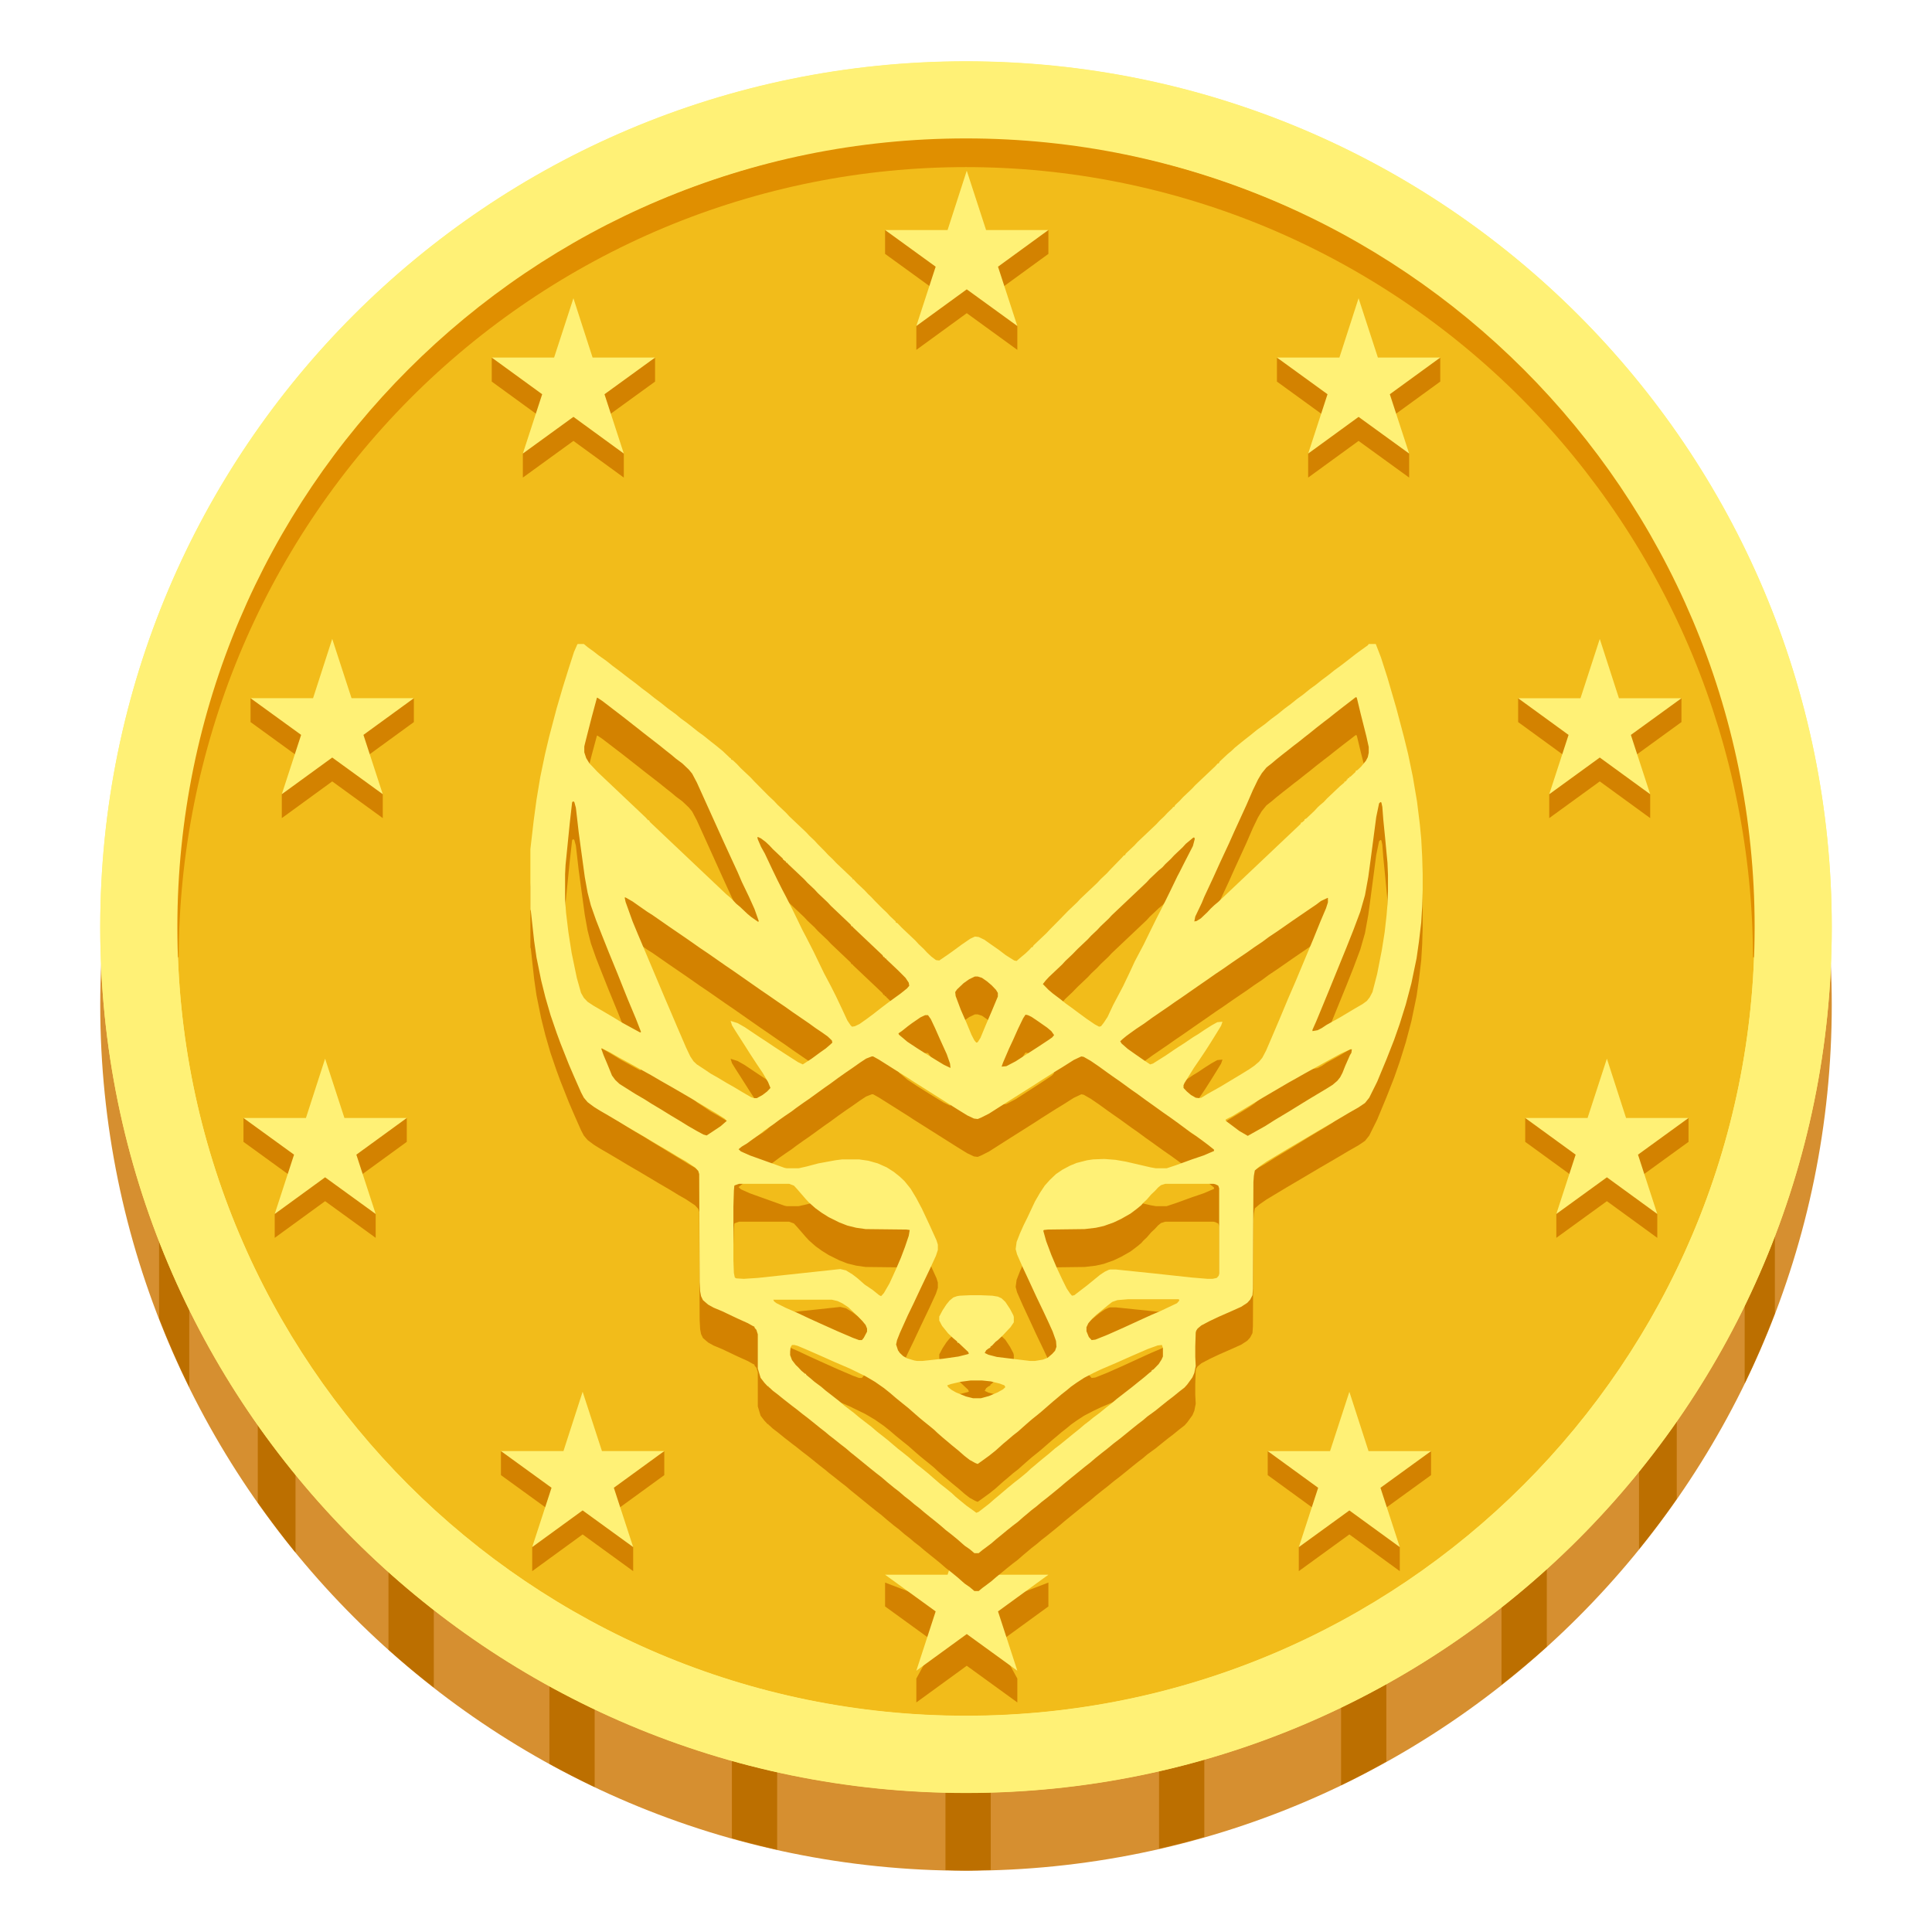
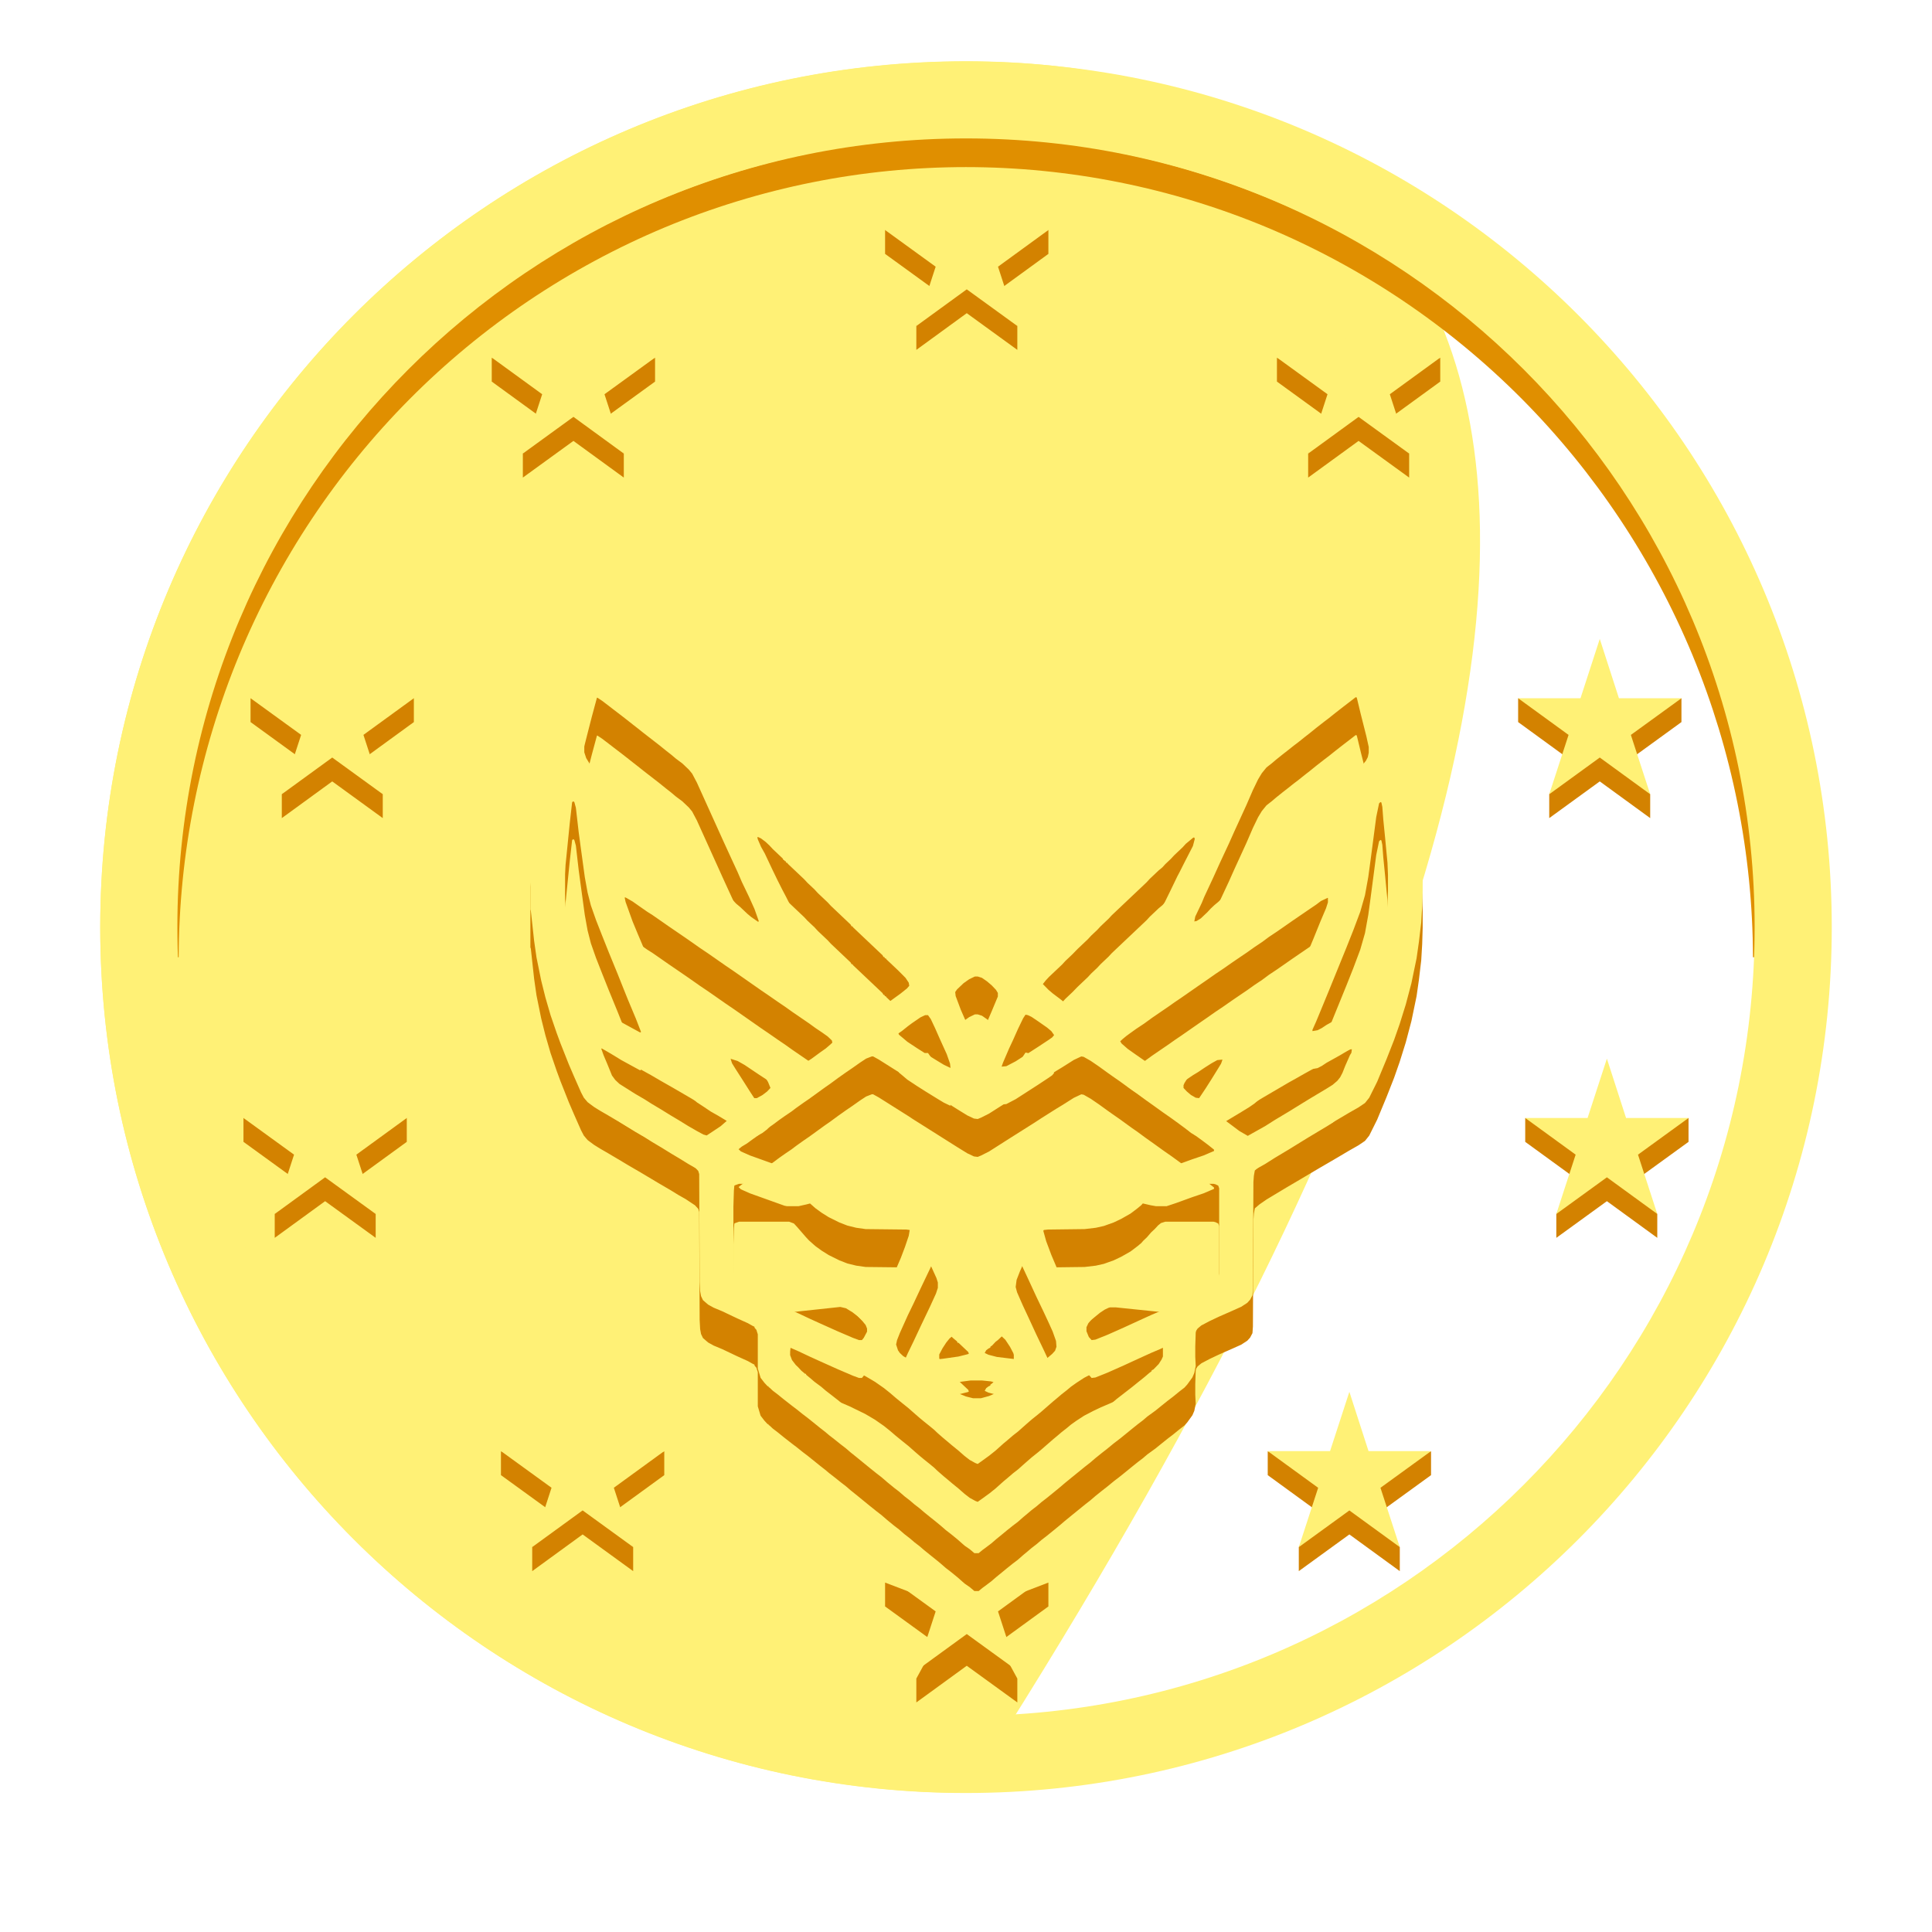
<svg xmlns="http://www.w3.org/2000/svg" width="51" height="51" viewBox="0 0 51 51" fill="none">
-   <path d="M25.5 49.382C38.122 49.382 48.354 39.149 48.354 26.527C48.354 13.905 38.122 3.673 25.5 3.673C12.878 3.673 2.646 13.905 2.646 26.527C2.646 39.149 12.878 49.382 25.5 49.382Z" fill="#D68F30" />
-   <path d="M4.199 32.464V34.799C4.438 35.416 4.705 36.026 4.996 36.616V32.464H4.199ZM6.805 36.859V39.664C7.124 40.114 7.454 40.556 7.801 40.983V36.859H6.805ZM10.255 40.524V43.548C10.642 43.895 11.04 44.226 11.451 44.545V40.524H10.255ZM14.503 43.309V46.561C14.893 46.776 15.292 46.979 15.698 47.174V43.309H14.503ZM19.32 45.083V48.525C19.714 48.636 20.113 48.736 20.515 48.828V45.083H19.32ZM24.958 45.696V49.366C25.137 49.37 25.316 49.378 25.5 49.378C25.719 49.378 25.938 49.366 26.153 49.362V45.696H24.958ZM30.596 45.055V48.8C30.998 48.708 31.397 48.605 31.791 48.493V45.055H30.596ZM35.401 43.258V47.126C35.807 46.931 36.206 46.72 36.596 46.501V43.258H35.401ZM39.636 40.449V44.473C40.046 44.152 40.445 43.817 40.832 43.469V40.449H39.636ZM44.262 36.771H43.266V40.895C43.613 40.465 43.947 40.022 44.262 39.568V36.771ZM46.852 32.36H46.055V36.52C46.346 35.918 46.613 35.301 46.852 34.675V32.36Z" fill="#BC6F00" />
-   <path d="M25.5 47.326C38.122 47.326 48.354 37.094 48.354 24.472C48.354 11.849 38.122 1.617 25.5 1.617C12.878 1.617 2.646 11.849 2.646 24.472C2.646 37.094 12.878 47.326 25.5 47.326Z" fill="#FFF176" />
-   <path d="M25.5 45.29C36.998 45.29 46.318 35.969 46.318 24.472C46.318 12.974 36.998 3.653 25.5 3.653C14.002 3.653 4.682 12.974 4.682 24.472C4.682 35.969 14.002 45.29 25.5 45.29Z" fill="#F2BC1A" />
+   <path d="M25.5 47.326C48.354 11.849 38.122 1.617 25.5 1.617C12.878 1.617 2.646 11.849 2.646 24.472C2.646 37.094 12.878 47.326 25.5 47.326Z" fill="#FFF176" />
  <path d="M4.642 25.269C4.494 22.528 4.968 19.747 5.925 17.141C6.921 14.543 8.447 12.141 10.371 10.101C14.236 6.013 19.846 3.642 25.5 3.614C31.154 3.646 36.768 6.013 40.625 10.105C42.553 12.141 44.075 14.547 45.071 17.141C46.031 19.751 46.505 22.528 46.354 25.269H46.274C46.267 22.535 45.725 19.828 44.681 17.301C43.634 14.776 42.106 12.48 40.182 10.539C38.257 8.601 35.969 7.06 33.449 6.005C30.929 4.953 28.226 4.411 25.496 4.411C22.766 4.411 20.063 4.953 17.543 6.005C15.023 7.06 12.735 8.601 10.809 10.539C8.884 12.479 7.356 14.775 6.311 17.301C5.267 19.828 4.725 22.535 4.717 25.269H4.642Z" fill="#E08F00" />
  <path d="M25.5 1.622C12.877 1.622 2.646 11.854 2.646 24.476C2.646 37.099 12.877 47.331 25.5 47.331C38.122 47.331 48.354 37.099 48.354 24.476C48.354 11.854 38.122 1.622 25.5 1.622ZM25.5 45.295C14.001 45.295 4.682 35.975 4.682 24.476C4.682 12.974 14.001 3.654 25.5 3.654C36.999 3.654 46.318 12.974 46.318 24.473C46.318 35.971 36.999 45.295 25.5 45.295Z" fill="#FFF176" />
  <path d="M15.137 8.507L15.643 10.073L17.292 9.443V10.073L15.957 11.041L16.467 11.973V12.607L15.137 11.639L13.802 12.607V11.973L14.312 11.041L12.981 10.073V9.443L14.627 10.073L15.137 8.507ZM8.77 17.496L9.28 19.061L10.925 18.432V19.061L9.594 20.03L10.104 20.966V21.596L8.77 20.627L7.439 21.596V20.966L7.949 20.03L6.614 19.061V18.432L8.264 19.061L8.77 17.496ZM8.582 28.576L9.092 30.142L10.738 29.512V30.142L9.407 31.11L9.917 32.047V32.676L8.582 31.708L7.252 32.676V32.047L7.762 31.11L6.427 30.142V29.512L8.076 30.142L8.582 28.576ZM15.38 37.374L15.89 38.94L17.535 38.31V38.94L16.204 39.908L16.714 40.84V41.474L15.38 40.505L14.049 41.474V40.84L14.559 39.908L13.224 38.94V38.31L14.874 38.94L15.38 37.374ZM35.863 8.507L35.357 10.073L33.708 9.443V10.073L35.042 11.041L34.532 11.973V12.607L35.863 11.639L37.198 12.607V11.973L36.688 11.041L38.019 10.073V9.443L36.373 10.073L35.863 8.507ZM42.23 17.496L41.72 19.061L40.075 18.432V19.061L41.406 20.03L40.896 20.966V21.596L42.23 20.627L43.561 21.596V20.966L43.051 20.03L44.386 19.061V18.432L42.736 19.061L42.23 17.496ZM42.418 28.576L41.908 30.142L40.262 29.512V30.142L41.593 31.11L41.083 32.047V32.676L42.418 31.708L43.748 32.676V32.047L43.238 31.11L44.573 30.142V29.512L42.924 30.142L42.418 28.576ZM35.62 37.374L35.11 38.94L33.465 38.31V38.94L34.795 39.908L34.285 40.84V41.474L35.62 40.505L36.951 41.474V40.84L36.441 39.908L37.776 38.94V38.31L36.126 38.94L35.62 37.374Z" fill="#D38200" />
  <path d="M35.62 36.74L36.126 38.306H37.776L36.441 39.274L36.951 40.84L35.62 39.872L34.286 40.84L34.796 39.274L33.465 38.306H35.11L35.62 36.74ZM42.418 27.946L42.924 29.512H44.573L43.239 30.48L43.748 32.046L42.418 31.078L41.083 32.046L41.593 30.48L40.262 29.512H41.908L42.418 27.946ZM42.23 16.866L42.736 18.432H44.386L43.051 19.4L43.561 20.966L42.23 19.997L40.896 20.966L41.406 19.4L40.075 18.432H41.721L42.23 16.866ZM35.863 7.873L36.373 9.439H38.019L36.688 10.407L37.198 11.973L35.863 11.005L34.533 11.973L35.043 10.407L33.708 9.439H35.357L35.863 7.873Z" fill="#FFF176" />
  <path d="M25.52 40.84L26.03 42.406L27.675 41.776V42.406L26.345 43.374L26.855 44.31V44.94L25.52 43.972L24.189 44.94V44.31L24.699 43.374L23.364 42.406V41.776L25.014 42.406L25.52 40.84Z" fill="#D38200" />
  <path d="M25.52 40.003L26.03 41.569H27.675L26.345 42.537L26.855 44.103L25.52 43.135L24.189 44.103L24.699 42.537L23.364 41.569H25.014L25.52 40.003Z" fill="#FFF176" />
  <path d="M25.52 5.136L26.03 6.702L27.675 6.072V6.702L26.345 7.67L26.855 8.606V9.236L25.52 8.267L24.189 9.236V8.606L24.699 7.67L23.364 6.702V6.072L25.014 6.702L25.52 5.136Z" fill="#D38200" />
  <path d="M25.52 4.506L26.03 6.072H27.675L26.345 7.04L26.855 8.606L25.52 7.638L24.189 8.606L24.699 7.04L23.364 6.072H25.014L25.52 4.506ZM15.38 36.739L14.874 38.305H13.224L14.559 39.273L14.049 40.839L15.38 39.871L16.714 40.839L16.204 39.273L17.535 38.305H15.89L15.38 36.739ZM8.582 27.946L8.076 29.512H6.427L7.762 30.48L7.252 32.046L8.582 31.078L9.917 32.046L9.407 30.48L10.738 29.512H9.092L8.582 27.946ZM8.77 16.865L8.264 18.431H6.614L7.949 19.399L7.439 20.965L8.77 19.997L10.104 20.965L9.594 19.399L10.925 18.431H9.28L8.77 16.865ZM15.137 7.873L14.627 9.439H12.981L14.312 10.407L13.802 11.973L15.137 11.004L16.467 11.973L15.957 10.407L17.292 9.439H15.643L15.137 7.873Z" fill="#FFF176" />
  <g filter="url(#filter0_d_5146_65744)">
    <path d="M15.251 14H15.412L15.511 14.082L15.672 14.199L15.808 14.305L16.006 14.445L16.167 14.574L16.34 14.703L16.613 14.914L16.786 15.043L16.947 15.172L17.12 15.301L17.281 15.43L17.454 15.559L17.628 15.699L17.838 15.852L17.962 15.957L18.123 16.074L18.259 16.18L18.42 16.309L18.581 16.426L18.754 16.566L18.89 16.672L19.076 16.824L19.274 17.012L19.298 17.023V17.047L19.348 17.07L19.459 17.176L19.546 17.27L19.818 17.527L19.905 17.621L20.288 18.008L20.437 18.148L20.524 18.242L20.747 18.453L20.833 18.547L21.279 18.969L21.365 19.062L21.502 19.191L21.588 19.285L21.774 19.473L21.86 19.566L21.984 19.684L22.071 19.777L22.504 20.188V20.211H22.529L22.615 20.305L22.826 20.504L22.913 20.598L22.999 20.68L23.086 20.773L23.284 20.973L23.408 21.09L23.494 21.184L23.643 21.324V21.348L23.692 21.371L23.804 21.488L24.163 21.828L24.249 21.922L24.385 22.051L24.472 22.145L24.583 22.25L24.707 22.344L24.794 22.355L25.017 22.203L25.165 22.098L25.388 21.934L25.611 21.781L25.735 21.723L25.834 21.734L25.982 21.805L26.131 21.91L26.366 22.074L26.551 22.215L26.774 22.355L26.836 22.367L26.972 22.25L27.071 22.168L27.17 22.074L27.232 22.004H27.257L27.282 21.957L27.628 21.629L27.715 21.535L27.913 21.336L28.061 21.184L28.198 21.043L28.433 20.82L28.519 20.727L28.965 20.305L29.052 20.211L29.225 20.047L29.311 19.953L29.608 19.648L29.67 19.578H29.695L29.72 19.531L29.943 19.32L30.029 19.227L30.524 18.758L30.611 18.664L30.735 18.547L30.822 18.453L30.945 18.336L30.97 18.301H30.995L31.02 18.254L31.143 18.137L31.23 18.043L31.465 17.82L31.552 17.727L32.084 17.223L32.146 17.152H32.171L32.195 17.105L32.406 16.906L32.505 16.824L32.591 16.742L32.69 16.66L32.864 16.52L33 16.414L33.173 16.273L33.383 16.121L33.557 15.98L33.73 15.852L33.903 15.711L34.077 15.582L34.237 15.453L34.398 15.336L34.572 15.195L34.733 15.078L34.894 14.949L35.067 14.82L35.228 14.691L35.389 14.574L35.587 14.422L35.797 14.258L35.958 14.141L36.106 14.035L36.131 14H36.317L36.453 14.352L36.626 14.891L36.861 15.699L37.059 16.449L37.171 16.906L37.295 17.504L37.406 18.16L37.48 18.758L37.517 19.145L37.542 19.613L37.555 20.07V20.492L37.542 20.926L37.517 21.348L37.456 21.863L37.394 22.297L37.258 22.953L37.109 23.516L36.948 24.031L36.8 24.453L36.602 24.957L36.354 25.555L36.144 25.977L36.032 26.117L35.859 26.234L35.611 26.375L35.314 26.551L35.054 26.703L34.832 26.832L34.237 27.184L33.978 27.336L33.433 27.664L33.247 27.793L33.124 27.898L33.099 28.039L33.087 28.203L33.074 31.016L33.062 31.191L33 31.309L32.926 31.391L32.765 31.496L32.529 31.602L32.183 31.754L31.935 31.871L31.713 31.988L31.614 32.07L31.576 32.129L31.564 32.176L31.552 32.539V32.82L31.564 33.055L31.527 33.242L31.477 33.359L31.341 33.547L31.267 33.629L31.131 33.734L30.958 33.875L30.834 33.969L30.673 34.098L30.5 34.238L30.289 34.391L30.166 34.496L30.042 34.59L29.881 34.719L29.695 34.871L29.534 35L29.41 35.094L29.225 35.246L29.089 35.352L28.915 35.492L28.779 35.609L28.643 35.715L28.297 35.996L28.111 36.148L27.987 36.254L27.802 36.406L27.628 36.547L27.492 36.652L27.368 36.758L27.232 36.863L27.121 36.957L27.022 37.039L26.861 37.18L26.737 37.273L26.576 37.402L26.477 37.484L26.304 37.625L26.168 37.742L26.044 37.836L25.933 37.918L25.834 38H25.722L25.598 37.895L25.462 37.801L25.276 37.637L25.103 37.496L24.967 37.391L24.831 37.273L24.732 37.191L24.571 37.062L24.398 36.922L24.274 36.816L24.138 36.711L24.014 36.605L23.878 36.5L23.729 36.371L23.606 36.277L23.42 36.125L23.271 35.996L23.135 35.891L22.974 35.762L22.801 35.621L22.615 35.469L22.454 35.34L22.331 35.234L22.195 35.129L22.034 35L21.898 34.895L21.786 34.801L21.65 34.695L21.477 34.555L21.316 34.426L21.192 34.332L21.031 34.203L20.907 34.109L20.697 33.945L20.524 33.805L20.4 33.711L20.313 33.629L20.288 33.617V33.594H20.264L20.177 33.5L20.078 33.371L20.004 33.125V32.223L19.967 32.105L19.917 32.047V32.023L19.868 32L19.744 31.93L19.459 31.801L19.063 31.613L18.84 31.52L18.692 31.438L18.556 31.32L18.506 31.215L18.482 31.086L18.469 30.84L18.457 27.992L18.432 27.91L18.345 27.816L18.098 27.652L17.912 27.547L17.702 27.418L17.38 27.23L16.91 26.949L16.588 26.762L16.353 26.621L16.056 26.445L15.833 26.316L15.684 26.223L15.573 26.141L15.511 26.094L15.412 25.977L15.338 25.836L15.152 25.414L15.016 25.098L14.793 24.535L14.694 24.266L14.533 23.797L14.397 23.328L14.286 22.883L14.162 22.273L14.1 21.84L14.05 21.383L14.013 21.043L14.001 21.008V19.414L14.088 18.664L14.162 18.113L14.261 17.516L14.385 16.918L14.496 16.449L14.694 15.699L14.855 15.148L15.016 14.633L15.152 14.211L15.239 14.012L15.251 14ZM35.785 15.406L35.587 15.559L35.45 15.664L35.24 15.828L35.079 15.957L34.955 16.051L34.745 16.215L34.572 16.355L34.436 16.461L34.275 16.59L34.151 16.684L33.99 16.812L33.854 16.918L33.693 17.047L33.569 17.152L33.433 17.258L33.309 17.41L33.21 17.574L33.074 17.855L32.901 18.254L32.579 18.957L32.443 19.262L32.208 19.766L32.022 20.176L31.787 20.68L31.725 20.832L31.552 21.195L31.527 21.324L31.589 21.312L31.7 21.242L31.873 21.078L31.96 20.984L32.059 20.891L32.158 20.809L34.337 18.746V18.723L34.386 18.699L34.436 18.652V18.629L34.485 18.605L34.696 18.406L34.782 18.312L34.844 18.254L34.943 18.172L35.03 18.078L35.376 17.75L35.488 17.656V17.633H35.512L35.55 17.598V17.574H35.574V17.551L35.624 17.527V17.504H35.648L35.785 17.375V17.352L35.834 17.328L35.933 17.234L36.057 17.082L36.106 16.988L36.131 16.871V16.719L36.069 16.438L35.921 15.852L35.822 15.441L35.809 15.406H35.785ZM15.758 15.418L15.622 15.922L15.511 16.355L15.437 16.648L15.424 16.707V16.859L15.474 17.012L15.56 17.152L15.684 17.281L15.771 17.375L17.046 18.582L17.108 18.652H17.132L17.157 18.699L19.175 20.609L19.274 20.691L19.335 20.75L19.434 20.855L19.534 20.938L19.732 21.125L19.831 21.207L20.016 21.336L20.029 21.312L19.917 20.996L19.769 20.668L19.583 20.281L19.472 20.023L19.261 19.566L19.1 19.215L18.395 17.656L18.271 17.422L18.184 17.316L18.011 17.152L17.838 17.023L17.714 16.918L17.578 16.812L17.405 16.672L16.996 16.355L16.835 16.227L16.699 16.121L16.551 16.004L16.415 15.898L16.216 15.746L16.08 15.641L15.895 15.5L15.771 15.418H15.758ZM15.115 18.16L15.102 18.184L15.041 18.723L14.929 19.836L14.917 20.07V20.738L14.942 21.09L15.004 21.605L15.09 22.156L15.226 22.812L15.338 23.211L15.412 23.34L15.511 23.445L15.672 23.551L15.895 23.68L16.192 23.855L16.402 23.984L16.724 24.16L16.897 24.254L16.922 24.242L16.786 23.891L16.575 23.387L16.476 23.141L16.303 22.707L16.068 22.133L15.895 21.699L15.734 21.289L15.598 20.902L15.511 20.562L15.437 20.152L15.325 19.332L15.276 18.969L15.202 18.324L15.164 18.184L15.152 18.16H15.115ZM36.441 18.172L36.404 18.207L36.329 18.57L36.181 19.695L36.119 20.152L36.032 20.633L35.908 21.066L35.723 21.559L35.537 22.027L35.265 22.695L35.079 23.152L34.881 23.633L34.745 23.961L34.646 24.184V24.219L34.782 24.195L34.894 24.137L35.017 24.055L35.376 23.855L35.748 23.633L35.97 23.504L36.082 23.422L36.156 23.328L36.23 23.188L36.354 22.707L36.478 22.074L36.552 21.605L36.602 21.16L36.626 20.867L36.639 20.539V20.094L36.626 19.777L36.564 19.121L36.515 18.629L36.49 18.301L36.465 18.184L36.441 18.172ZM19.991 19.098L20.004 19.156L20.09 19.355L20.189 19.531L20.388 19.953L20.524 20.234L20.648 20.48L20.747 20.668L20.907 20.984L21.056 21.289L21.18 21.547L21.279 21.734L21.477 22.121L21.749 22.684L21.935 23.035L22.071 23.305L22.232 23.645L22.368 23.938L22.454 24.066L22.492 24.102L22.566 24.09L22.69 24.031L22.888 23.891L23.061 23.762L23.271 23.598L23.457 23.457L23.779 23.223L23.94 23.094L24.002 23.023L23.989 22.941L23.903 22.812L23.717 22.625L23.395 22.32L23.383 22.297H23.358L23.346 22.262H23.321L23.296 22.215L22.516 21.477L22.504 21.453H22.479L22.454 21.406L21.935 20.914L21.848 20.82L21.588 20.574L21.502 20.48L21.316 20.305L21.229 20.211L20.796 19.801L20.784 19.777H20.759L20.734 19.73H20.709V19.707H20.685L20.66 19.66L20.4 19.414L20.313 19.32L20.214 19.227L20.09 19.133L20.016 19.098H19.991ZM31.502 19.109L31.304 19.273L31.218 19.367L30.995 19.578L30.908 19.672L30.76 19.812L30.685 19.895L30.586 19.977L30.351 20.199L30.265 20.293L29.349 21.16L29.262 21.254L29.052 21.453L28.965 21.547L28.804 21.699L28.717 21.793L28.445 22.051L28.309 22.191L28.123 22.367L28.037 22.461L27.69 22.789L27.603 22.883L27.529 22.977L27.678 23.129L27.802 23.234L27.975 23.363L28.136 23.492L28.284 23.598L28.457 23.727L28.68 23.891L28.903 24.043L29.014 24.102L29.064 24.09L29.138 23.996L29.237 23.844L29.386 23.527L29.646 23.035L29.831 22.648L29.955 22.379L30.19 21.934L30.351 21.605L30.524 21.254L30.722 20.867L30.883 20.539L31.081 20.129L31.131 20.035L31.267 19.766L31.49 19.332L31.539 19.145L31.527 19.109H31.502ZM16.489 20.691L16.514 20.809L16.699 21.324L16.835 21.652L17.553 23.352L17.714 23.727L17.863 24.078L18.11 24.652L18.222 24.887L18.308 25.016L18.395 25.098L18.556 25.203L18.766 25.344L18.952 25.449L19.187 25.59L19.373 25.695L19.608 25.836L19.831 25.965L19.905 25.988H19.979L20.128 25.906L20.251 25.812L20.338 25.719L20.276 25.566L20.14 25.332L19.967 25.074L19.806 24.828L19.62 24.535L19.41 24.207L19.323 24.066L19.286 23.949L19.472 24.008L19.657 24.113L19.831 24.23L20.041 24.371L20.239 24.5L20.449 24.641L20.846 24.898L21.068 25.039L21.192 25.098L21.427 24.945L21.65 24.781L21.799 24.676L21.922 24.57L21.972 24.523L21.959 24.465L21.848 24.359L21.7 24.254L21.526 24.137L21.365 24.02L20.92 23.715L20.722 23.574L20.549 23.457L20.313 23.293L20.09 23.141L19.385 22.648L19.162 22.496L18.692 22.168L18.482 22.027L18.333 21.922L18.098 21.758L17.652 21.453L17.467 21.324L17.231 21.16L17.083 21.066L16.848 20.902L16.699 20.797L16.514 20.691H16.489ZM35.042 20.703L34.869 20.785L34.745 20.879L34.572 20.996L34.126 21.301L33.891 21.465L33.705 21.594L33.495 21.734L33.322 21.863L33.111 22.004L32.913 22.145L32.74 22.262L32.517 22.414L32.282 22.578L32.072 22.719L31.873 22.859L31.651 23.012L31.18 23.34L31.007 23.457L30.859 23.562L30.413 23.867L30.203 24.02L29.992 24.16L29.844 24.266L29.732 24.348L29.633 24.43L29.571 24.488L29.608 24.547L29.769 24.688L29.967 24.828L30.203 24.992L30.363 25.098L30.438 25.074L30.772 24.863L30.995 24.711L31.119 24.629L31.267 24.535L31.49 24.383L31.626 24.301L31.799 24.184L31.985 24.066L32.133 23.984L32.245 23.973H32.27L32.233 24.078L32.133 24.242L31.973 24.5L31.824 24.734L31.675 24.957L31.515 25.191L31.267 25.59L31.242 25.648V25.719L31.329 25.812L31.44 25.906L31.564 25.977L31.651 25.988L31.713 25.977L31.886 25.871L32.22 25.684L32.492 25.52L32.727 25.379L32.975 25.227L33.111 25.133L33.235 25.027L33.322 24.922L33.421 24.734L33.557 24.418L33.792 23.867L34.002 23.363L34.2 22.906L34.337 22.578L34.671 21.781L34.856 21.324L35.005 20.973L35.054 20.82V20.703H35.042ZM25.735 22.777L25.586 22.848L25.437 22.953L25.264 23.117L25.215 23.188L25.227 23.293L25.363 23.656L25.512 23.996L25.648 24.324L25.722 24.465L25.772 24.523L25.809 24.512L25.883 24.395L26.019 24.066L26.18 23.691L26.341 23.305V23.211L26.291 23.129L26.18 23.012L26.056 22.906L25.92 22.812L25.809 22.777H25.735ZM27.071 23.785L27.009 23.879L26.873 24.16L26.737 24.465L26.638 24.676L26.477 25.051L26.44 25.156L26.564 25.145L26.811 25.016L27.393 24.641L27.678 24.453L27.777 24.383L27.826 24.324L27.752 24.219L27.64 24.125L27.405 23.961L27.232 23.844L27.133 23.797L27.071 23.785ZM24.422 23.797L24.299 23.855L24.076 24.008L23.965 24.09L23.804 24.219L23.717 24.277L23.729 24.312L23.828 24.395L23.952 24.5L24.2 24.664L24.422 24.805L24.744 25.004L24.918 25.109L25.091 25.191L25.078 25.074L24.992 24.828L24.806 24.418L24.682 24.137L24.571 23.902L24.497 23.797H24.422ZM15.87 24.676L15.932 24.852L16.031 25.086L16.155 25.391L16.241 25.508L16.353 25.613L16.761 25.871L17.021 26.023L17.207 26.141L17.442 26.281L17.727 26.457L17.924 26.574L18.172 26.727L18.395 26.855L18.568 26.949L18.655 26.973L18.816 26.867L19.026 26.727L19.187 26.586L19.125 26.527L18.902 26.387L18.704 26.27L18.234 25.988L17.974 25.836L17.751 25.707L17.442 25.531L17.182 25.379L16.588 25.051L16.328 24.91L16.105 24.781L15.895 24.676H15.87ZM35.648 24.699L35.389 24.816L35.129 24.957L34.411 25.355L34.225 25.461L34.015 25.578L33.334 25.977L32.752 26.328L32.542 26.457L32.356 26.551V26.586L32.529 26.715L32.715 26.855L32.938 26.984L33.062 26.914L33.396 26.727L33.656 26.562L34.027 26.34L34.349 26.141L34.559 26.012L35.03 25.73L35.178 25.637L35.302 25.531L35.376 25.438L35.438 25.32L35.512 25.133L35.636 24.852L35.673 24.793L35.686 24.699H35.648ZM23.012 24.887L22.863 24.945L22.702 25.051L22.504 25.191L22.331 25.309L22.133 25.449L21.91 25.613L21.774 25.707L21.353 26.012L21.217 26.105L21.019 26.246L20.895 26.34L20.722 26.457L20.573 26.562L20.4 26.691L20.177 26.844L20.029 26.961L19.88 27.066L19.719 27.184L19.583 27.266L19.496 27.336L19.558 27.395L19.794 27.5L20.709 27.828L20.771 27.84H21.081L21.291 27.793L21.601 27.711L22.046 27.629L22.232 27.605H22.677L22.925 27.641L23.172 27.711L23.408 27.816L23.593 27.934L23.754 28.062L23.878 28.18L24.039 28.379L24.187 28.625L24.336 28.906L24.534 29.328L24.72 29.738L24.757 29.855V29.996L24.707 30.148L24.546 30.5L24.311 30.992L24.113 31.414L23.965 31.719L23.754 32.188L23.68 32.375L23.655 32.492L23.705 32.645L23.754 32.715L23.841 32.797L23.94 32.855L24.138 32.914L24.212 32.926H24.348L24.893 32.867L25.301 32.809L25.536 32.75L25.574 32.738L25.561 32.691L25.301 32.445H25.276L25.264 32.41L25.165 32.328L25.029 32.199L24.868 32L24.794 31.859V31.754L24.881 31.59L24.98 31.438L25.066 31.332L25.165 31.25L25.264 31.215L25.338 31.203L25.598 31.191H25.895L26.192 31.203L26.341 31.227L26.44 31.273L26.539 31.367L26.663 31.555L26.749 31.719L26.762 31.766V31.906L26.675 32.035L26.564 32.152L26.477 32.246L26.341 32.375L26.279 32.422L26.192 32.516L26.143 32.551V32.574L26.093 32.598L26.032 32.645L25.994 32.715L26.093 32.762L26.316 32.82L27.195 32.926H27.319L27.529 32.891L27.653 32.844L27.777 32.738L27.851 32.656L27.888 32.551L27.876 32.398L27.789 32.152L27.678 31.906L27.541 31.613L27.356 31.227L27.145 30.77L26.997 30.453L26.848 30.113L26.811 29.973L26.836 29.785L26.923 29.562L27.022 29.34L27.121 29.141L27.319 28.719L27.455 28.484L27.579 28.297L27.715 28.145L27.876 27.992L28.049 27.875L28.247 27.77L28.42 27.699L28.693 27.629L28.854 27.605L29.151 27.594L29.448 27.617L29.72 27.664L30.376 27.816L30.512 27.84H30.797L31.044 27.758L31.465 27.605L31.774 27.5L32.047 27.383V27.348L31.886 27.219L31.713 27.09L31.552 26.973L31.317 26.809L31.143 26.68L30.933 26.527L30.698 26.363L30.487 26.211L30.24 26.035L30.017 25.871L29.881 25.777L29.559 25.543L29.373 25.414L29.225 25.309L29.014 25.156L28.792 25.004L28.606 24.898L28.544 24.887L28.346 24.98L28.049 25.168L27.876 25.273L27.504 25.508L27.306 25.637L26.638 26.059L26.106 26.398L25.895 26.504L25.809 26.539L25.71 26.527L25.536 26.445L25.289 26.293L24.101 25.543L23.977 25.461L23.197 24.969L23.049 24.887H23.012ZM19.509 28.25L19.41 28.285L19.385 28.297L19.373 28.426L19.36 28.848V30.266L19.373 30.605L19.397 30.723L19.434 30.746L19.633 30.758L20.004 30.734L22.182 30.5L22.331 30.535L22.504 30.641L22.64 30.746L22.826 30.91L23.036 31.051L23.209 31.191L23.259 31.215L23.333 31.133L23.482 30.875L23.643 30.523L23.779 30.207L23.89 29.914L23.989 29.621L24.014 29.469L23.927 29.457L22.851 29.445L22.603 29.41L22.368 29.352L22.157 29.27L21.873 29.129L21.687 29.012L21.526 28.895L21.353 28.742L21.266 28.648L21.044 28.391L20.957 28.297L20.833 28.25H19.509ZM30.76 28.25L30.648 28.285L30.574 28.344L30.487 28.438L30.388 28.531L30.277 28.66L30.178 28.754L30.128 28.812L30.029 28.895L29.844 29.035L29.596 29.176L29.398 29.27L29.138 29.363L28.928 29.41L28.631 29.445L27.665 29.457L27.554 29.469L27.541 29.492L27.616 29.762L27.752 30.125L27.901 30.477L28.049 30.793L28.16 31.016L28.247 31.145L28.297 31.203L28.358 31.191L28.556 31.039L28.693 30.934L29.039 30.652L29.163 30.57L29.262 30.523L29.299 30.512H29.46L30.475 30.617L31.453 30.723L31.873 30.758H32.01L32.121 30.734L32.171 30.676L32.183 30.617V28.367L32.158 28.297L32.084 28.262L32.034 28.25H30.76ZM29.769 31.297L29.497 31.32L29.361 31.367L29.225 31.473L29.126 31.555L28.94 31.707L28.829 31.812L28.73 31.93L28.68 32.035V32.141L28.742 32.293L28.816 32.375L28.915 32.363L29.237 32.234L29.658 32.047L30.067 31.859L30.401 31.707L30.623 31.613L31.069 31.402L31.131 31.332L31.119 31.297H29.769ZM20.412 31.309L20.437 31.355L20.499 31.402L20.734 31.52L21.081 31.672L21.378 31.812L21.662 31.941L22.108 32.141L22.516 32.316L22.677 32.375H22.752L22.801 32.316L22.888 32.152V32.07L22.851 31.977L22.764 31.871L22.653 31.754L22.393 31.508L22.232 31.402L22.108 31.344L21.959 31.309H20.412ZM20.907 32.504L20.87 32.562L20.858 32.68V32.773L20.907 32.902L21.006 33.031L21.068 33.09L21.155 33.184L21.254 33.266H21.279V33.289L21.378 33.371L21.502 33.477L21.675 33.605L21.799 33.711L21.935 33.816L22.145 33.98L22.294 34.109L22.541 34.297L22.665 34.402L22.801 34.508L22.999 34.66L23.148 34.789L23.284 34.895L23.445 35.023L23.692 35.234L23.828 35.34L23.989 35.469L24.187 35.645L24.323 35.75L24.509 35.902L24.67 36.043L24.819 36.172L24.955 36.277L25.128 36.418L25.227 36.512L25.326 36.594L25.512 36.746L25.71 36.887L25.772 36.934L25.834 36.91L26.106 36.699L26.254 36.57L26.353 36.488L26.601 36.277L26.787 36.125L26.923 36.02L27.108 35.867L27.207 35.773L27.306 35.691L27.43 35.586L27.529 35.504L27.702 35.363L27.851 35.234L27.975 35.141L28.148 35L28.334 34.848L28.495 34.719L28.618 34.613L28.755 34.508L28.854 34.426L29.027 34.297L29.2 34.156L29.336 34.051L29.472 33.934L29.881 33.617L30.054 33.477L30.215 33.348L30.339 33.242L30.401 33.195V33.172L30.45 33.148L30.586 33.008L30.661 32.891L30.698 32.809V32.586L30.673 32.504L30.561 32.516L30.302 32.609L29.868 32.797L29.448 32.984L29.064 33.148L28.866 33.242L28.618 33.371L28.42 33.5L28.272 33.605L28.16 33.699L28.024 33.805L27.901 33.91L27.802 33.992L27.64 34.133L27.492 34.262L27.393 34.344L27.232 34.473L27.071 34.613L26.873 34.789L26.737 34.895L26.588 35.023L26.489 35.105L26.279 35.293L26.118 35.422L25.957 35.539L25.809 35.645L25.747 35.621L25.598 35.539L25.462 35.434L25.301 35.293L25.128 35.152L25.004 35.047L24.905 34.965L24.744 34.824L24.658 34.742L24.559 34.66L24.385 34.52L24.286 34.438L24.163 34.332L23.977 34.168L23.816 34.039L23.643 33.898L23.494 33.77L23.333 33.641L23.098 33.477L22.838 33.324L22.43 33.125L22.021 32.949L21.601 32.762L21.279 32.621L21.056 32.527L20.969 32.504H20.907ZM25.623 33.441L25.351 33.477L25.103 33.535L25.004 33.57L25.029 33.617L25.116 33.688L25.239 33.758L25.499 33.863L25.685 33.91H25.895L26.106 33.852L26.329 33.758L26.477 33.676L26.539 33.617L26.514 33.57L26.39 33.523L26.155 33.465L25.92 33.441H25.623Z" fill="#D38200" />
    <path d="M15.251 13H15.412L15.511 13.082L15.672 13.199L15.808 13.305L16.006 13.445L16.167 13.574L16.34 13.703L16.613 13.914L16.786 14.043L16.947 14.172L17.12 14.301L17.281 14.43L17.454 14.559L17.628 14.699L17.838 14.852L17.962 14.957L18.123 15.074L18.259 15.18L18.42 15.309L18.581 15.426L18.754 15.566L18.89 15.672L19.076 15.824L19.274 16.012L19.298 16.023V16.047L19.348 16.07L19.459 16.176L19.546 16.27L19.818 16.527L19.905 16.621L20.288 17.008L20.437 17.148L20.524 17.242L20.747 17.453L20.833 17.547L21.279 17.969L21.365 18.062L21.502 18.191L21.588 18.285L21.774 18.473L21.86 18.566L21.984 18.684L22.071 18.777L22.504 19.188V19.211H22.529L22.615 19.305L22.826 19.504L22.913 19.598L22.999 19.68L23.086 19.773L23.284 19.973L23.408 20.09L23.494 20.184L23.643 20.324V20.348L23.692 20.371L23.804 20.488L24.163 20.828L24.249 20.922L24.385 21.051L24.472 21.145L24.583 21.25L24.707 21.344L24.794 21.355L25.017 21.203L25.165 21.098L25.388 20.934L25.611 20.781L25.735 20.723L25.834 20.734L25.982 20.805L26.131 20.91L26.366 21.074L26.551 21.215L26.774 21.355L26.836 21.367L26.972 21.25L27.071 21.168L27.17 21.074L27.232 21.004H27.257L27.282 20.957L27.628 20.629L27.715 20.535L27.913 20.336L28.061 20.184L28.198 20.043L28.433 19.82L28.519 19.727L28.965 19.305L29.052 19.211L29.225 19.047L29.311 18.953L29.608 18.648L29.67 18.578H29.695L29.72 18.531L29.943 18.32L30.029 18.227L30.524 17.758L30.611 17.664L30.735 17.547L30.822 17.453L30.945 17.336L30.97 17.301H30.995L31.02 17.254L31.143 17.137L31.23 17.043L31.465 16.82L31.552 16.727L32.084 16.223L32.146 16.152H32.171L32.195 16.105L32.406 15.906L32.505 15.824L32.591 15.742L32.69 15.66L32.864 15.52L33 15.414L33.173 15.273L33.383 15.121L33.557 14.98L33.73 14.852L33.903 14.711L34.077 14.582L34.237 14.453L34.398 14.336L34.572 14.195L34.733 14.078L34.894 13.949L35.067 13.82L35.228 13.691L35.389 13.574L35.587 13.422L35.797 13.258L35.958 13.141L36.106 13.035L36.131 13H36.317L36.453 13.352L36.626 13.891L36.861 14.699L37.059 15.449L37.171 15.906L37.295 16.504L37.406 17.16L37.48 17.758L37.517 18.145L37.542 18.613L37.555 19.07V19.492L37.542 19.926L37.517 20.348L37.456 20.863L37.394 21.297L37.258 21.953L37.109 22.516L36.948 23.031L36.8 23.453L36.602 23.957L36.354 24.555L36.144 24.977L36.032 25.117L35.859 25.234L35.611 25.375L35.314 25.551L35.054 25.703L34.832 25.832L34.237 26.184L33.978 26.336L33.433 26.664L33.247 26.793L33.124 26.898L33.099 27.039L33.087 27.203L33.074 30.016L33.062 30.191L33 30.309L32.926 30.391L32.765 30.496L32.529 30.602L32.183 30.754L31.935 30.871L31.713 30.988L31.614 31.07L31.576 31.129L31.564 31.176L31.552 31.539V31.82L31.564 32.055L31.527 32.242L31.477 32.359L31.341 32.547L31.267 32.629L31.131 32.734L30.958 32.875L30.834 32.969L30.673 33.098L30.5 33.238L30.289 33.391L30.166 33.496L30.042 33.59L29.881 33.719L29.695 33.871L29.534 34L29.41 34.094L29.225 34.246L29.089 34.352L28.915 34.492L28.779 34.609L28.643 34.715L28.297 34.996L28.111 35.148L27.987 35.254L27.802 35.406L27.628 35.547L27.492 35.652L27.368 35.758L27.232 35.863L27.121 35.957L27.022 36.039L26.861 36.18L26.737 36.273L26.576 36.402L26.477 36.484L26.304 36.625L26.168 36.742L26.044 36.836L25.933 36.918L25.834 37H25.722L25.598 36.895L25.462 36.801L25.276 36.637L25.103 36.496L24.967 36.391L24.831 36.273L24.732 36.191L24.571 36.062L24.398 35.922L24.274 35.816L24.138 35.711L24.014 35.605L23.878 35.5L23.729 35.371L23.606 35.277L23.42 35.125L23.271 34.996L23.135 34.891L22.974 34.762L22.801 34.621L22.615 34.469L22.454 34.34L22.331 34.234L22.195 34.129L22.034 34L21.898 33.895L21.786 33.801L21.65 33.695L21.477 33.555L21.316 33.426L21.192 33.332L21.031 33.203L20.907 33.109L20.697 32.945L20.524 32.805L20.4 32.711L20.313 32.629L20.288 32.617V32.594H20.264L20.177 32.5L20.078 32.371L20.004 32.125V31.223L19.967 31.105L19.917 31.047V31.023L19.868 31L19.744 30.93L19.459 30.801L19.063 30.613L18.84 30.52L18.692 30.438L18.556 30.32L18.506 30.215L18.482 30.086L18.469 29.84L18.457 26.992L18.432 26.91L18.345 26.816L18.098 26.652L17.912 26.547L17.702 26.418L17.38 26.23L16.91 25.949L16.588 25.762L16.353 25.621L16.056 25.445L15.833 25.316L15.684 25.223L15.573 25.141L15.511 25.094L15.412 24.977L15.338 24.836L15.152 24.414L15.016 24.098L14.793 23.535L14.694 23.266L14.533 22.797L14.397 22.328L14.286 21.883L14.162 21.273L14.1 20.84L14.05 20.383L14.013 20.043L14.001 20.008V18.414L14.088 17.664L14.162 17.113L14.261 16.516L14.385 15.918L14.496 15.449L14.694 14.699L14.855 14.148L15.016 13.633L15.152 13.211L15.239 13.012L15.251 13ZM35.785 14.406L35.587 14.559L35.45 14.664L35.24 14.828L35.079 14.957L34.955 15.051L34.745 15.215L34.572 15.355L34.436 15.461L34.275 15.59L34.151 15.684L33.99 15.812L33.854 15.918L33.693 16.047L33.569 16.152L33.433 16.258L33.309 16.41L33.21 16.574L33.074 16.855L32.901 17.254L32.579 17.957L32.443 18.262L32.208 18.766L32.022 19.176L31.787 19.68L31.725 19.832L31.552 20.195L31.527 20.324L31.589 20.312L31.7 20.242L31.873 20.078L31.96 19.984L32.059 19.891L32.158 19.809L34.337 17.746V17.723L34.386 17.699L34.436 17.652V17.629L34.485 17.605L34.696 17.406L34.782 17.312L34.844 17.254L34.943 17.172L35.03 17.078L35.376 16.75L35.488 16.656V16.633H35.512L35.55 16.598V16.574H35.574V16.551L35.624 16.527V16.504H35.648L35.785 16.375V16.352L35.834 16.328L35.933 16.234L36.057 16.082L36.106 15.988L36.131 15.871V15.719L36.069 15.438L35.921 14.852L35.822 14.441L35.809 14.406H35.785ZM15.758 14.418L15.622 14.922L15.511 15.355L15.437 15.648L15.424 15.707V15.859L15.474 16.012L15.56 16.152L15.684 16.281L15.771 16.375L17.046 17.582L17.108 17.652H17.132L17.157 17.699L19.175 19.609L19.274 19.691L19.335 19.75L19.434 19.855L19.534 19.938L19.732 20.125L19.831 20.207L20.016 20.336L20.029 20.312L19.917 19.996L19.769 19.668L19.583 19.281L19.472 19.023L19.261 18.566L19.1 18.215L18.395 16.656L18.271 16.422L18.184 16.316L18.011 16.152L17.838 16.023L17.714 15.918L17.578 15.812L17.405 15.672L16.996 15.355L16.835 15.227L16.699 15.121L16.551 15.004L16.415 14.898L16.216 14.746L16.08 14.641L15.895 14.5L15.771 14.418H15.758ZM15.115 17.16L15.102 17.184L15.041 17.723L14.929 18.836L14.917 19.07V19.738L14.942 20.09L15.004 20.605L15.09 21.156L15.226 21.812L15.338 22.211L15.412 22.34L15.511 22.445L15.672 22.551L15.895 22.68L16.192 22.855L16.402 22.984L16.724 23.16L16.897 23.254L16.922 23.242L16.786 22.891L16.575 22.387L16.476 22.141L16.303 21.707L16.068 21.133L15.895 20.699L15.734 20.289L15.598 19.902L15.511 19.562L15.437 19.152L15.325 18.332L15.276 17.969L15.202 17.324L15.164 17.184L15.152 17.16H15.115ZM36.441 17.172L36.404 17.207L36.329 17.57L36.181 18.695L36.119 19.152L36.032 19.633L35.908 20.066L35.723 20.559L35.537 21.027L35.265 21.695L35.079 22.152L34.881 22.633L34.745 22.961L34.646 23.184V23.219L34.782 23.195L34.894 23.137L35.017 23.055L35.376 22.855L35.748 22.633L35.97 22.504L36.082 22.422L36.156 22.328L36.23 22.188L36.354 21.707L36.478 21.074L36.552 20.605L36.602 20.16L36.626 19.867L36.639 19.539V19.094L36.626 18.777L36.564 18.121L36.515 17.629L36.49 17.301L36.465 17.184L36.441 17.172ZM19.991 18.098L20.004 18.156L20.09 18.355L20.189 18.531L20.388 18.953L20.524 19.234L20.648 19.48L20.747 19.668L20.907 19.984L21.056 20.289L21.18 20.547L21.279 20.734L21.477 21.121L21.749 21.684L21.935 22.035L22.071 22.305L22.232 22.645L22.368 22.938L22.454 23.066L22.492 23.102L22.566 23.09L22.69 23.031L22.888 22.891L23.061 22.762L23.271 22.598L23.457 22.457L23.779 22.223L23.94 22.094L24.002 22.023L23.989 21.941L23.903 21.812L23.717 21.625L23.395 21.32L23.383 21.297H23.358L23.346 21.262H23.321L23.296 21.215L22.516 20.477L22.504 20.453H22.479L22.454 20.406L21.935 19.914L21.848 19.82L21.588 19.574L21.502 19.48L21.316 19.305L21.229 19.211L20.796 18.801L20.784 18.777H20.759L20.734 18.73H20.709V18.707H20.685L20.66 18.66L20.4 18.414L20.313 18.32L20.214 18.227L20.09 18.133L20.016 18.098H19.991ZM31.502 18.109L31.304 18.273L31.218 18.367L30.995 18.578L30.908 18.672L30.76 18.812L30.685 18.895L30.586 18.977L30.351 19.199L30.265 19.293L29.349 20.16L29.262 20.254L29.052 20.453L28.965 20.547L28.804 20.699L28.717 20.793L28.445 21.051L28.309 21.191L28.123 21.367L28.037 21.461L27.69 21.789L27.603 21.883L27.529 21.977L27.678 22.129L27.802 22.234L27.975 22.363L28.136 22.492L28.284 22.598L28.457 22.727L28.68 22.891L28.903 23.043L29.014 23.102L29.064 23.09L29.138 22.996L29.237 22.844L29.386 22.527L29.646 22.035L29.831 21.648L29.955 21.379L30.19 20.934L30.351 20.605L30.524 20.254L30.722 19.867L30.883 19.539L31.081 19.129L31.131 19.035L31.267 18.766L31.49 18.332L31.539 18.145L31.527 18.109H31.502ZM16.489 19.691L16.514 19.809L16.699 20.324L16.835 20.652L17.553 22.352L17.714 22.727L17.863 23.078L18.11 23.652L18.222 23.887L18.308 24.016L18.395 24.098L18.556 24.203L18.766 24.344L18.952 24.449L19.187 24.59L19.373 24.695L19.608 24.836L19.831 24.965L19.905 24.988H19.979L20.128 24.906L20.251 24.812L20.338 24.719L20.276 24.566L20.14 24.332L19.967 24.074L19.806 23.828L19.62 23.535L19.41 23.207L19.323 23.066L19.286 22.949L19.472 23.008L19.657 23.113L19.831 23.23L20.041 23.371L20.239 23.5L20.449 23.641L20.846 23.898L21.068 24.039L21.192 24.098L21.427 23.945L21.65 23.781L21.799 23.676L21.922 23.57L21.972 23.523L21.959 23.465L21.848 23.359L21.7 23.254L21.526 23.137L21.365 23.02L20.92 22.715L20.722 22.574L20.549 22.457L20.313 22.293L20.09 22.141L19.385 21.648L19.162 21.496L18.692 21.168L18.482 21.027L18.333 20.922L18.098 20.758L17.652 20.453L17.467 20.324L17.231 20.16L17.083 20.066L16.848 19.902L16.699 19.797L16.514 19.691H16.489ZM35.042 19.703L34.869 19.785L34.745 19.879L34.572 19.996L34.126 20.301L33.891 20.465L33.705 20.594L33.495 20.734L33.322 20.863L33.111 21.004L32.913 21.145L32.74 21.262L32.517 21.414L32.282 21.578L32.072 21.719L31.873 21.859L31.651 22.012L31.18 22.34L31.007 22.457L30.859 22.562L30.413 22.867L30.203 23.02L29.992 23.16L29.844 23.266L29.732 23.348L29.633 23.43L29.571 23.488L29.608 23.547L29.769 23.688L29.967 23.828L30.203 23.992L30.363 24.098L30.438 24.074L30.772 23.863L30.995 23.711L31.119 23.629L31.267 23.535L31.49 23.383L31.626 23.301L31.799 23.184L31.985 23.066L32.133 22.984L32.245 22.973H32.27L32.233 23.078L32.133 23.242L31.973 23.5L31.824 23.734L31.675 23.957L31.515 24.191L31.267 24.59L31.242 24.648V24.719L31.329 24.812L31.44 24.906L31.564 24.977L31.651 24.988L31.713 24.977L31.886 24.871L32.22 24.684L32.492 24.52L32.727 24.379L32.975 24.227L33.111 24.133L33.235 24.027L33.322 23.922L33.421 23.734L33.557 23.418L33.792 22.867L34.002 22.363L34.2 21.906L34.337 21.578L34.671 20.781L34.856 20.324L35.005 19.973L35.054 19.82V19.703H35.042ZM25.735 21.777L25.586 21.848L25.437 21.953L25.264 22.117L25.215 22.188L25.227 22.293L25.363 22.656L25.512 22.996L25.648 23.324L25.722 23.465L25.772 23.523L25.809 23.512L25.883 23.395L26.019 23.066L26.18 22.691L26.341 22.305V22.211L26.291 22.129L26.18 22.012L26.056 21.906L25.92 21.812L25.809 21.777H25.735ZM27.071 22.785L27.009 22.879L26.873 23.16L26.737 23.465L26.638 23.676L26.477 24.051L26.44 24.156L26.564 24.145L26.811 24.016L27.393 23.641L27.678 23.453L27.777 23.383L27.826 23.324L27.752 23.219L27.64 23.125L27.405 22.961L27.232 22.844L27.133 22.797L27.071 22.785ZM24.422 22.797L24.299 22.855L24.076 23.008L23.965 23.09L23.804 23.219L23.717 23.277L23.729 23.312L23.828 23.395L23.952 23.5L24.2 23.664L24.422 23.805L24.744 24.004L24.918 24.109L25.091 24.191L25.078 24.074L24.992 23.828L24.806 23.418L24.682 23.137L24.571 22.902L24.497 22.797H24.422ZM15.87 23.676L15.932 23.852L16.031 24.086L16.155 24.391L16.241 24.508L16.353 24.613L16.761 24.871L17.021 25.023L17.207 25.141L17.442 25.281L17.727 25.457L17.924 25.574L18.172 25.727L18.395 25.855L18.568 25.949L18.655 25.973L18.816 25.867L19.026 25.727L19.187 25.586L19.125 25.527L18.902 25.387L18.704 25.27L18.234 24.988L17.974 24.836L17.751 24.707L17.442 24.531L17.182 24.379L16.588 24.051L16.328 23.91L16.105 23.781L15.895 23.676H15.87ZM35.648 23.699L35.389 23.816L35.129 23.957L34.411 24.355L34.225 24.461L34.015 24.578L33.334 24.977L32.752 25.328L32.542 25.457L32.356 25.551V25.586L32.529 25.715L32.715 25.855L32.938 25.984L33.062 25.914L33.396 25.727L33.656 25.562L34.027 25.34L34.349 25.141L34.559 25.012L35.03 24.73L35.178 24.637L35.302 24.531L35.376 24.438L35.438 24.32L35.512 24.133L35.636 23.852L35.673 23.793L35.686 23.699H35.648ZM23.012 23.887L22.863 23.945L22.702 24.051L22.504 24.191L22.331 24.309L22.133 24.449L21.91 24.613L21.774 24.707L21.353 25.012L21.217 25.105L21.019 25.246L20.895 25.34L20.722 25.457L20.573 25.562L20.4 25.691L20.177 25.844L20.029 25.961L19.88 26.066L19.719 26.184L19.583 26.266L19.496 26.336L19.558 26.395L19.794 26.5L20.709 26.828L20.771 26.84H21.081L21.291 26.793L21.601 26.711L22.046 26.629L22.232 26.605H22.677L22.925 26.641L23.172 26.711L23.408 26.816L23.593 26.934L23.754 27.062L23.878 27.18L24.039 27.379L24.187 27.625L24.336 27.906L24.534 28.328L24.72 28.738L24.757 28.855V28.996L24.707 29.148L24.546 29.5L24.311 29.992L24.113 30.414L23.965 30.719L23.754 31.188L23.68 31.375L23.655 31.492L23.705 31.645L23.754 31.715L23.841 31.797L23.94 31.855L24.138 31.914L24.212 31.926H24.348L24.893 31.867L25.301 31.809L25.536 31.75L25.574 31.738L25.561 31.691L25.301 31.445H25.276L25.264 31.41L25.165 31.328L25.029 31.199L24.868 31L24.794 30.859V30.754L24.881 30.59L24.98 30.438L25.066 30.332L25.165 30.25L25.264 30.215L25.338 30.203L25.598 30.191H25.895L26.192 30.203L26.341 30.227L26.44 30.273L26.539 30.367L26.663 30.555L26.749 30.719L26.762 30.766V30.906L26.675 31.035L26.564 31.152L26.477 31.246L26.341 31.375L26.279 31.422L26.192 31.516L26.143 31.551V31.574L26.093 31.598L26.032 31.645L25.994 31.715L26.093 31.762L26.316 31.82L27.195 31.926H27.319L27.529 31.891L27.653 31.844L27.777 31.738L27.851 31.656L27.888 31.551L27.876 31.398L27.789 31.152L27.678 30.906L27.541 30.613L27.356 30.227L27.145 29.77L26.997 29.453L26.848 29.113L26.811 28.973L26.836 28.785L26.923 28.562L27.022 28.34L27.121 28.141L27.319 27.719L27.455 27.484L27.579 27.297L27.715 27.145L27.876 26.992L28.049 26.875L28.247 26.77L28.42 26.699L28.693 26.629L28.854 26.605L29.151 26.594L29.448 26.617L29.72 26.664L30.376 26.816L30.512 26.84H30.797L31.044 26.758L31.465 26.605L31.774 26.5L32.047 26.383V26.348L31.886 26.219L31.713 26.09L31.552 25.973L31.317 25.809L31.143 25.68L30.933 25.527L30.698 25.363L30.487 25.211L30.24 25.035L30.017 24.871L29.881 24.777L29.559 24.543L29.373 24.414L29.225 24.309L29.014 24.156L28.792 24.004L28.606 23.898L28.544 23.887L28.346 23.98L28.049 24.168L27.876 24.273L27.504 24.508L27.306 24.637L26.638 25.059L26.106 25.398L25.895 25.504L25.809 25.539L25.71 25.527L25.536 25.445L25.289 25.293L24.101 24.543L23.977 24.461L23.197 23.969L23.049 23.887H23.012ZM19.509 27.25L19.41 27.285L19.385 27.297L19.373 27.426L19.36 27.848V29.266L19.373 29.605L19.397 29.723L19.434 29.746L19.633 29.758L20.004 29.734L22.182 29.5L22.331 29.535L22.504 29.641L22.64 29.746L22.826 29.91L23.036 30.051L23.209 30.191L23.259 30.215L23.333 30.133L23.482 29.875L23.643 29.523L23.779 29.207L23.89 28.914L23.989 28.621L24.014 28.469L23.927 28.457L22.851 28.445L22.603 28.41L22.368 28.352L22.157 28.27L21.873 28.129L21.687 28.012L21.526 27.895L21.353 27.742L21.266 27.648L21.044 27.391L20.957 27.297L20.833 27.25H19.509ZM30.76 27.25L30.648 27.285L30.574 27.344L30.487 27.438L30.388 27.531L30.277 27.66L30.178 27.754L30.128 27.812L30.029 27.895L29.844 28.035L29.596 28.176L29.398 28.27L29.138 28.363L28.928 28.41L28.631 28.445L27.665 28.457L27.554 28.469L27.541 28.492L27.616 28.762L27.752 29.125L27.901 29.477L28.049 29.793L28.16 30.016L28.247 30.145L28.297 30.203L28.358 30.191L28.556 30.039L28.693 29.934L29.039 29.652L29.163 29.57L29.262 29.523L29.299 29.512H29.46L30.475 29.617L31.453 29.723L31.873 29.758H32.01L32.121 29.734L32.171 29.676L32.183 29.617V27.367L32.158 27.297L32.084 27.262L32.034 27.25H30.76ZM29.769 30.297L29.497 30.32L29.361 30.367L29.225 30.473L29.126 30.555L28.94 30.707L28.829 30.812L28.73 30.93L28.68 31.035V31.141L28.742 31.293L28.816 31.375L28.915 31.363L29.237 31.234L29.658 31.047L30.067 30.859L30.401 30.707L30.623 30.613L31.069 30.402L31.131 30.332L31.119 30.297H29.769ZM20.412 30.309L20.437 30.355L20.499 30.402L20.734 30.52L21.081 30.672L21.378 30.812L21.662 30.941L22.108 31.141L22.516 31.316L22.677 31.375H22.752L22.801 31.316L22.888 31.152V31.07L22.851 30.977L22.764 30.871L22.653 30.754L22.393 30.508L22.232 30.402L22.108 30.344L21.959 30.309H20.412ZM20.907 31.504L20.87 31.562L20.858 31.68V31.773L20.907 31.902L21.006 32.031L21.068 32.09L21.155 32.184L21.254 32.266H21.279V32.289L21.378 32.371L21.502 32.477L21.675 32.605L21.799 32.711L21.935 32.816L22.145 32.98L22.294 33.109L22.541 33.297L22.665 33.402L22.801 33.508L22.999 33.66L23.148 33.789L23.284 33.895L23.445 34.023L23.692 34.234L23.828 34.34L23.989 34.469L24.187 34.645L24.323 34.75L24.509 34.902L24.67 35.043L24.819 35.172L24.955 35.277L25.128 35.418L25.227 35.512L25.326 35.594L25.512 35.746L25.71 35.887L25.772 35.934L25.834 35.91L26.106 35.699L26.254 35.57L26.353 35.488L26.601 35.277L26.787 35.125L26.923 35.02L27.108 34.867L27.207 34.773L27.306 34.691L27.43 34.586L27.529 34.504L27.702 34.363L27.851 34.234L27.975 34.141L28.148 34L28.334 33.848L28.495 33.719L28.618 33.613L28.755 33.508L28.854 33.426L29.027 33.297L29.2 33.156L29.336 33.051L29.472 32.934L29.881 32.617L30.054 32.477L30.215 32.348L30.339 32.242L30.401 32.195V32.172L30.45 32.148L30.586 32.008L30.661 31.891L30.698 31.809V31.586L30.673 31.504L30.561 31.516L30.302 31.609L29.868 31.797L29.448 31.984L29.064 32.148L28.866 32.242L28.618 32.371L28.42 32.5L28.272 32.605L28.16 32.699L28.024 32.805L27.901 32.91L27.802 32.992L27.64 33.133L27.492 33.262L27.393 33.344L27.232 33.473L27.071 33.613L26.873 33.789L26.737 33.895L26.588 34.023L26.489 34.105L26.279 34.293L26.118 34.422L25.957 34.539L25.809 34.645L25.747 34.621L25.598 34.539L25.462 34.434L25.301 34.293L25.128 34.152L25.004 34.047L24.905 33.965L24.744 33.824L24.658 33.742L24.559 33.66L24.385 33.52L24.286 33.438L24.163 33.332L23.977 33.168L23.816 33.039L23.643 32.898L23.494 32.77L23.333 32.641L23.098 32.477L22.838 32.324L22.43 32.125L22.021 31.949L21.601 31.762L21.279 31.621L21.056 31.527L20.969 31.504H20.907ZM25.623 32.441L25.351 32.477L25.103 32.535L25.004 32.57L25.029 32.617L25.116 32.688L25.239 32.758L25.499 32.863L25.685 32.91H25.895L26.106 32.852L26.329 32.758L26.477 32.676L26.539 32.617L26.514 32.57L26.39 32.523L26.155 32.465L25.92 32.441H25.623Z" fill="#FFF176" />
  </g>
  <defs>
    <filter id="filter0_d_5146_65744" x="10" y="13" width="32" height="33" filterUnits="userSpaceOnUse" color-interpolation-filters="sRGB">
      <feFlood flood-opacity="0" result="BackgroundImageFix" />
      <feColorMatrix in="SourceAlpha" type="matrix" values="0 0 0 0 0 0 0 0 0 0 0 0 0 0 0 0 0 0 127 0" result="hardAlpha" />
      <feOffset dy="4" />
      <feGaussianBlur stdDeviation="2" />
      <feComposite in2="hardAlpha" operator="out" />
      <feColorMatrix type="matrix" values="0 0 0 0 0.517 0 0 0 0 0.517 0 0 0 0 0.517 0 0 0 0.1 0" />
      <feBlend mode="normal" in2="BackgroundImageFix" result="effect1_dropShadow_5146_65744" />
      <feBlend mode="normal" in="SourceGraphic" in2="effect1_dropShadow_5146_65744" result="shape" />
    </filter>
  </defs>
</svg>